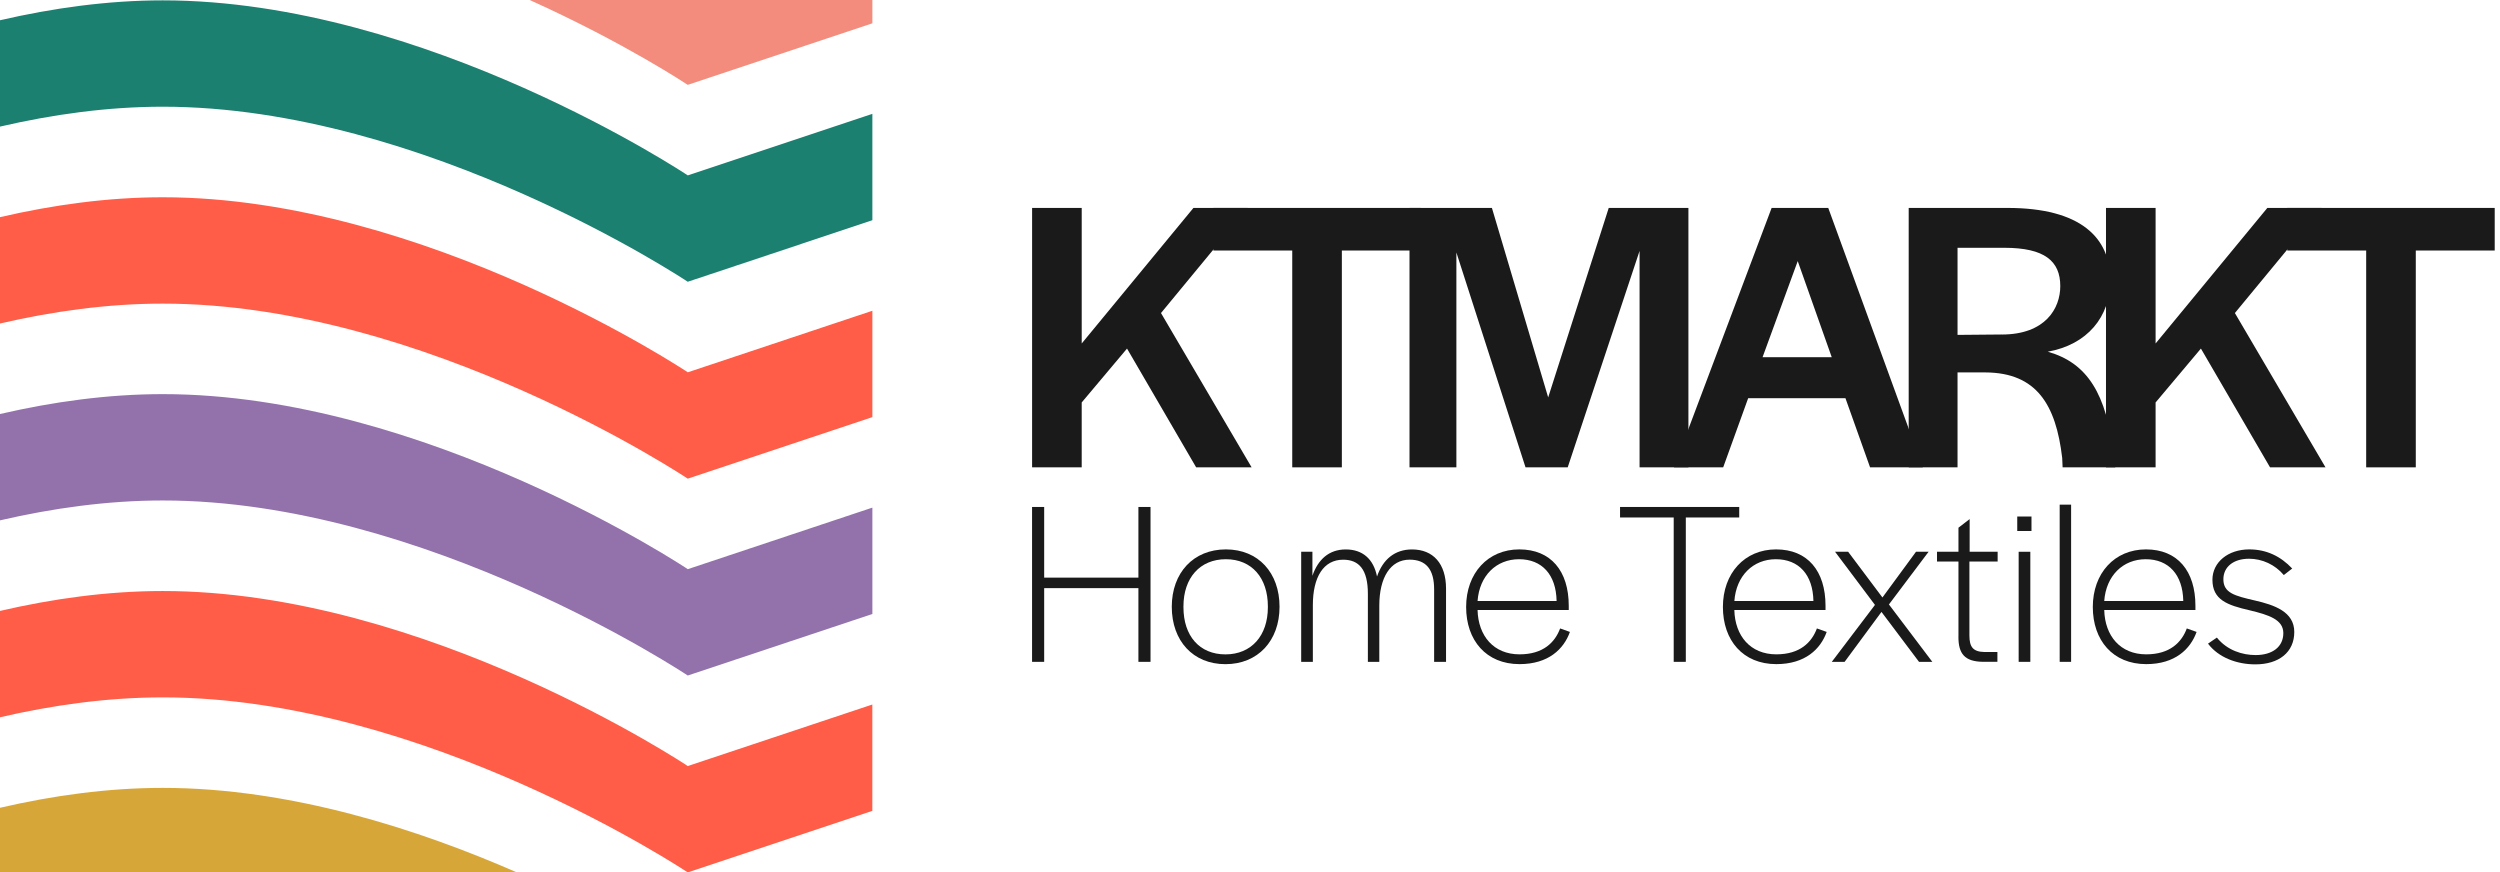
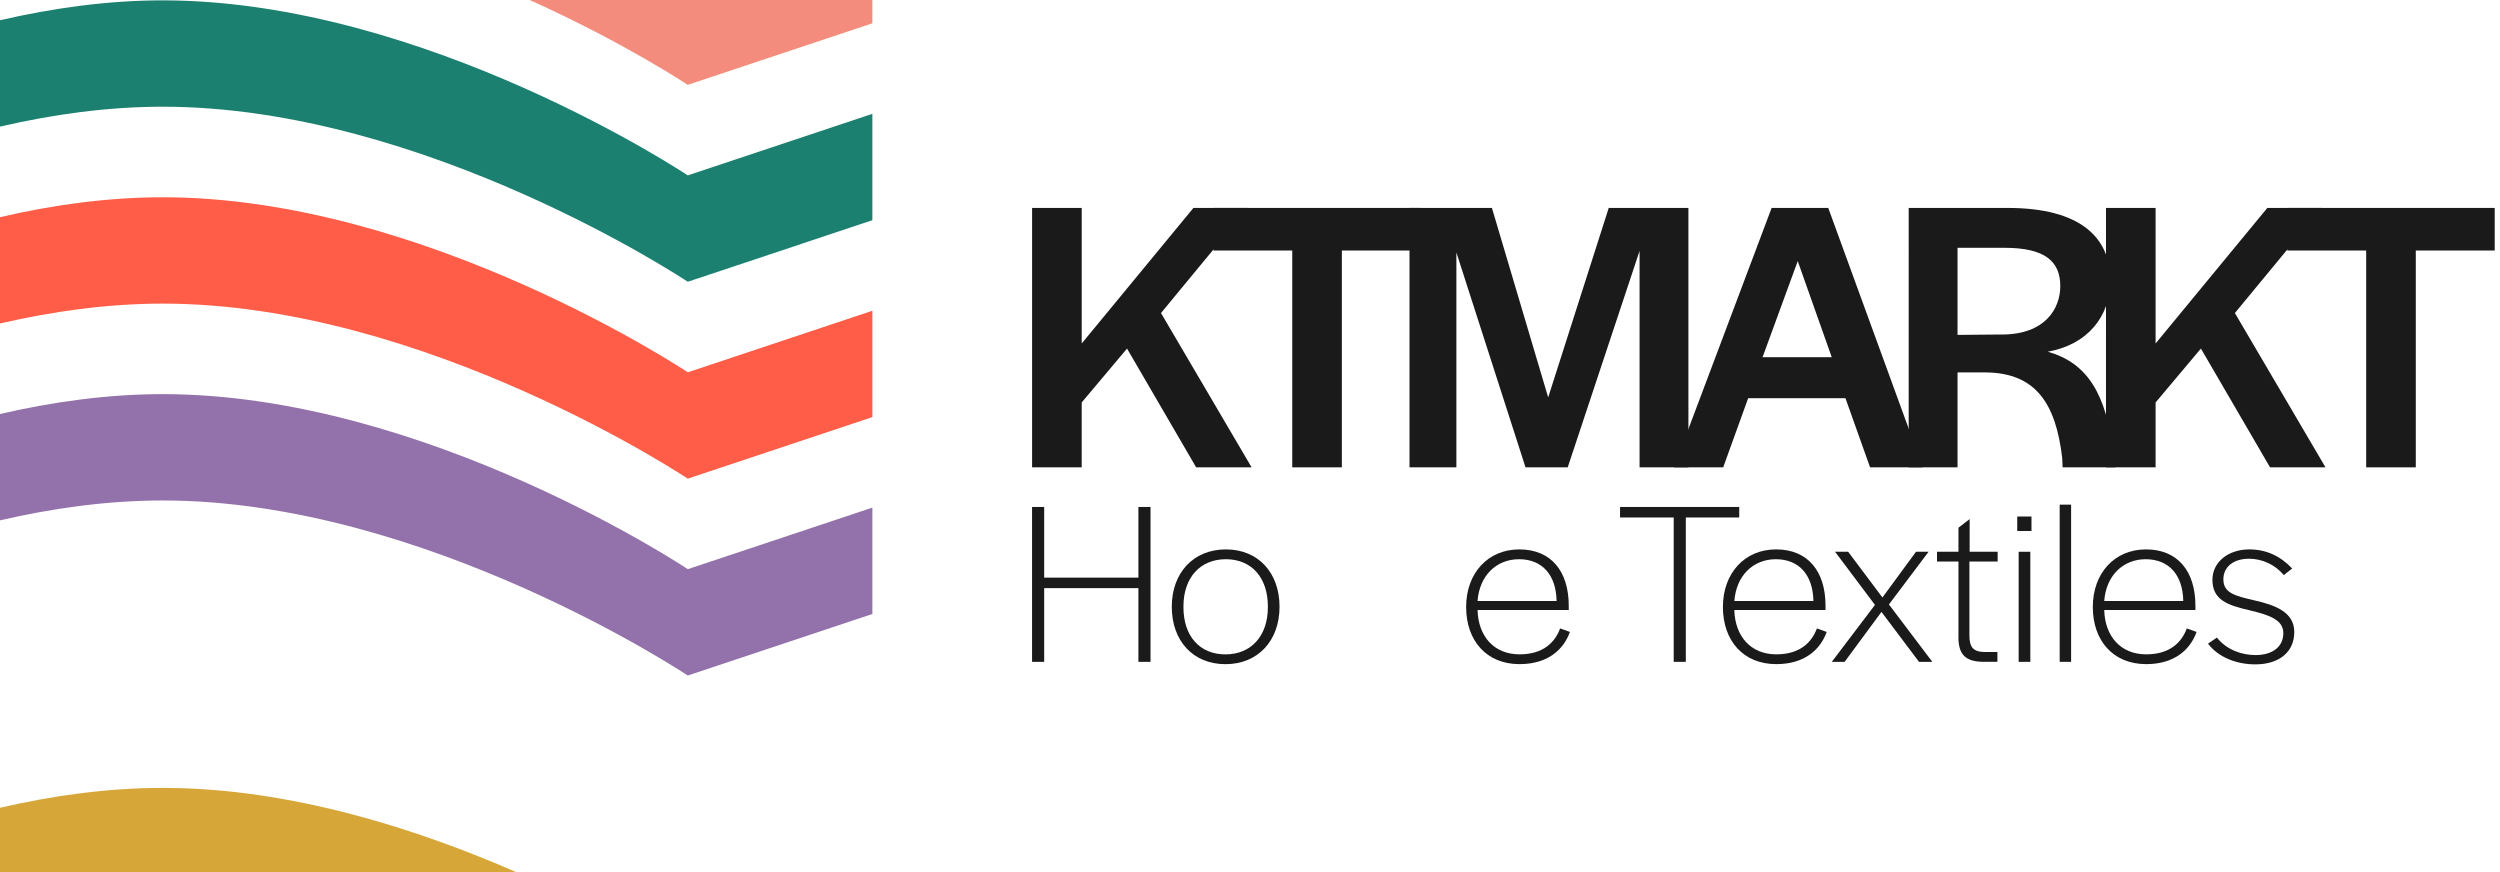
<svg xmlns="http://www.w3.org/2000/svg" id="a" viewBox="0 0 623.41 217.53">
  <defs>
    <style>.e{isolation:isolate;}.f{fill:#1a1a1a;}.f,.g,.h,.i,.j,.k{stroke-width:0px;}.g{fill:#1b8070;}.h{fill:#d7a638;}.i{fill:#9372ac;}.j{fill:#ff5d47;}.k{fill:#f38c7c;}</style>
  </defs>
  <g id="b">
    <g id="c" class="e">
      <g class="e">
        <path class="f" d="M257.37,51.85h12.37v33.8l27.86-33.8h13.54l-21.63,26.21,22.6,38.48h-13.83l-17.24-29.62-11.3,13.44v16.17h-12.37V51.85Z" />
        <path class="f" d="M322.24,62.47h-19.68v-10.62h51.73v10.62h-19.68v54.07h-12.37v-54.07Z" />
        <path class="f" d="M351.47,51.85h20.56l14.03,47.25,15.1-47.25h19.87v64.69h-12.18v-53.97l-17.92,53.97h-10.52l-17.24-53.58v53.58h-11.69V51.85Z" />
        <path class="f" d="M441.77,51.85h14.13l23.58,64.69h-13.15l-6.14-17.24h-24.26l-6.23,17.24h-12.27l24.35-64.69ZM456.77,89.07l-8.48-23.96-8.77,23.96h17.24Z" />
        <path class="f" d="M475.96,51.85h24.65c18.22,0,25.62,7.4,25.62,18.02,0,9.16-5.75,16.07-15.59,17.83,9.94,2.83,14.61,10.52,16.46,25.72,0,.29.29,2.92.39,3.12h-13.15l-.1-2.34c-1.56-13.35-6.43-21.24-19.09-21.33h-7.01v23.67h-12.18V51.85ZM499.15,83.42c10.91,0,14.61-6.53,14.61-12.08,0-6.23-3.9-9.55-13.93-9.55h-11.69v21.72l11.01-.1Z" />
        <path class="f" d="M525.16,51.85h12.37v33.8l27.86-33.8h13.54l-21.63,26.21,22.6,38.48h-13.83l-17.24-29.62-11.3,13.44v16.17h-12.37V51.85Z" />
        <path class="f" d="M590.04,62.47h-19.68v-10.62h51.73v10.62h-19.68v54.07h-12.37v-54.07Z" />
      </g>
    </g>
  </g>
  <g id="d" class="e">
    <g class="e">
      <path class="f" d="M257.36,126.42h3.02v17.62h23.5v-17.62h3.02v38.62h-3.02v-18.38h-23.5v18.38h-3.02v-38.62Z" />
      <path class="f" d="M292.2,151.31c0-8.49,5.41-14.31,13.49-14.31s13.38,5.82,13.38,14.31-5.41,14.31-13.49,14.31-13.38-5.82-13.38-14.31ZM316.16,151.43v-.23c0-7.1-4.01-11.75-10.47-11.75s-10.58,4.65-10.58,11.75v.23c0,7.15,4.01,11.75,10.47,11.75s10.58-4.65,10.58-11.75Z" />
-       <path class="f" d="M324.48,137.59h2.79v5.99c1.4-4.07,4.13-6.57,8.32-6.57s6.92,2.38,7.79,6.75c1.45-4.25,4.42-6.75,8.72-6.75,5.29,0,8.49,3.55,8.49,9.77v18.26h-2.97v-18.09c0-5-2.04-7.39-6.11-7.39-4.77,0-7.56,4.42-7.56,11.46v14.02h-2.85v-16.98c0-6.11-2.27-8.49-6.16-8.49-4.89,0-7.56,4.3-7.56,11.34v14.13h-2.91v-27.45Z" />
      <path class="f" d="M365.6,151.37c0-8.43,5.41-14.37,13.26-14.37s12.33,5.35,12.33,14.07v1.05h-22.74c.17,6.46,4.01,11.05,10.47,11.05,5.93,0,8.84-3.02,10.12-6.46l2.44.87c-1.51,4.25-5.35,8.03-12.56,8.03-8.32,0-13.32-5.93-13.32-14.25ZM388.16,149.86c-.12-6.57-3.66-10.41-9.36-10.41s-9.89,4.13-10.35,10.41h19.72Z" />
      <path class="f" d="M417.36,129.04h-13.38v-2.62h29.72v2.62h-13.32v36h-3.02v-36Z" />
      <path class="f" d="M429.63,151.37c0-8.43,5.41-14.37,13.26-14.37s12.33,5.35,12.33,14.07v1.05h-22.74c.17,6.46,4.01,11.05,10.47,11.05,5.93,0,8.84-3.02,10.12-6.46l2.44.87c-1.51,4.25-5.35,8.03-12.56,8.03-8.32,0-13.32-5.93-13.32-14.25ZM452.2,149.86c-.12-6.57-3.66-10.41-9.36-10.41s-9.89,4.13-10.35,10.41h19.72Z" />
      <path class="f" d="M467.55,150.85l-9.95-13.26h3.26l8.55,11.4,8.37-11.4h3.14l-9.89,13.14,10.82,14.31h-3.32l-9.36-12.45-9.19,12.45h-3.2l10.76-14.19Z" />
      <path class="f" d="M488.37,158.81v-18.79h-5.35v-2.44h5.35v-5.99l2.79-2.15v8.14h6.98v2.44h-7.04v18.44c0,2.91.93,4.07,3.78,4.13h3.2v2.44h-3.61c-4.59-.06-6.11-2.04-6.11-6.22Z" />
      <path class="f" d="M503.03,128.8h3.55v3.61h-3.55v-3.61ZM503.38,137.59h2.91v27.45h-2.91v-27.45Z" />
      <path class="f" d="M513.61,125.84h2.85v39.2h-2.85v-39.2Z" />
      <path class="f" d="M521.87,151.37c0-8.43,5.41-14.37,13.26-14.37s12.33,5.35,12.33,14.07v1.05h-22.74c.17,6.46,4.01,11.05,10.47,11.05,5.93,0,8.84-3.02,10.12-6.46l2.44.87c-1.51,4.25-5.35,8.03-12.56,8.03-8.32,0-13.32-5.93-13.32-14.25ZM544.43,149.86c-.12-6.57-3.66-10.41-9.36-10.41s-9.89,4.13-10.35,10.41h19.72Z" />
      <path class="f" d="M550.6,160.5l2.21-1.51c2.56,3.2,6.4,4.36,9.65,4.36,4.25,0,6.92-2.09,6.92-5.47s-3.61-4.54-8.43-5.7c-5.58-1.28-9.25-2.62-9.25-7.62,0-4.36,3.9-7.56,9.19-7.56,4.3,0,7.85,1.74,10.7,4.77l-2.09,1.63c-2.21-2.62-5.41-4.07-8.67-4.07-3.9,0-6.4,2.04-6.4,5.12,0,3.43,2.85,4.13,7.85,5.29,4.83,1.11,9.83,2.79,9.83,7.85s-3.84,8.08-9.71,8.08c-4.59,0-9.19-1.69-11.81-5.18Z" />
    </g>
  </g>
  <path class="h" d="M128.85,217.53c-24.34-10.65-56.3-21.06-88.26-21.06-13.73,0-27.46,1.92-40.59,4.96v16.1h128.85Z" />
-   <path class="j" d="M171.5,191.02s-65.46-43.64-130.91-43.64c-13.73,0-27.46,1.92-40.59,4.96v26.52c13.13-3.04,26.85-4.96,40.59-4.96,65.23,0,130.45,43.34,130.9,43.64h.03l46.01-15.34v-26.52l-46.04,15.35Z" />
  <path class="i" d="M171.5,141.92s-65.46-43.64-130.91-43.64c-13.73,0-27.46,1.92-40.59,4.96v26.52c13.13-3.04,26.85-4.96,40.59-4.96,65.45,0,130.91,43.65,130.91,43.65l46.04-15.35v-26.52l-46.04,15.35Z" />
  <path class="j" d="M171.5,92.83S106.04,49.19,40.59,49.19c-13.73,0-27.46,1.92-40.59,4.96v26.52c13.13-3.04,26.85-4.96,40.59-4.96,65.45,0,130.91,43.65,130.91,43.65l46.04-15.35v-26.52l-46.04,15.35Z" />
  <path class="g" d="M171.5,43.73S106.04.09,40.59.09C26.85.09,13.13,2.02,0,5.05v26.52c13.13-3.04,26.85-4.96,40.59-4.96,65.45,0,130.91,43.65,130.91,43.65l46.04-15.35v-26.52l-46.04,15.35Z" />
  <path class="k" d="M132.07,0c23.72,10.68,39.43,21.16,39.43,21.16l46.04-15.35V0h-85.46Z" />
</svg>